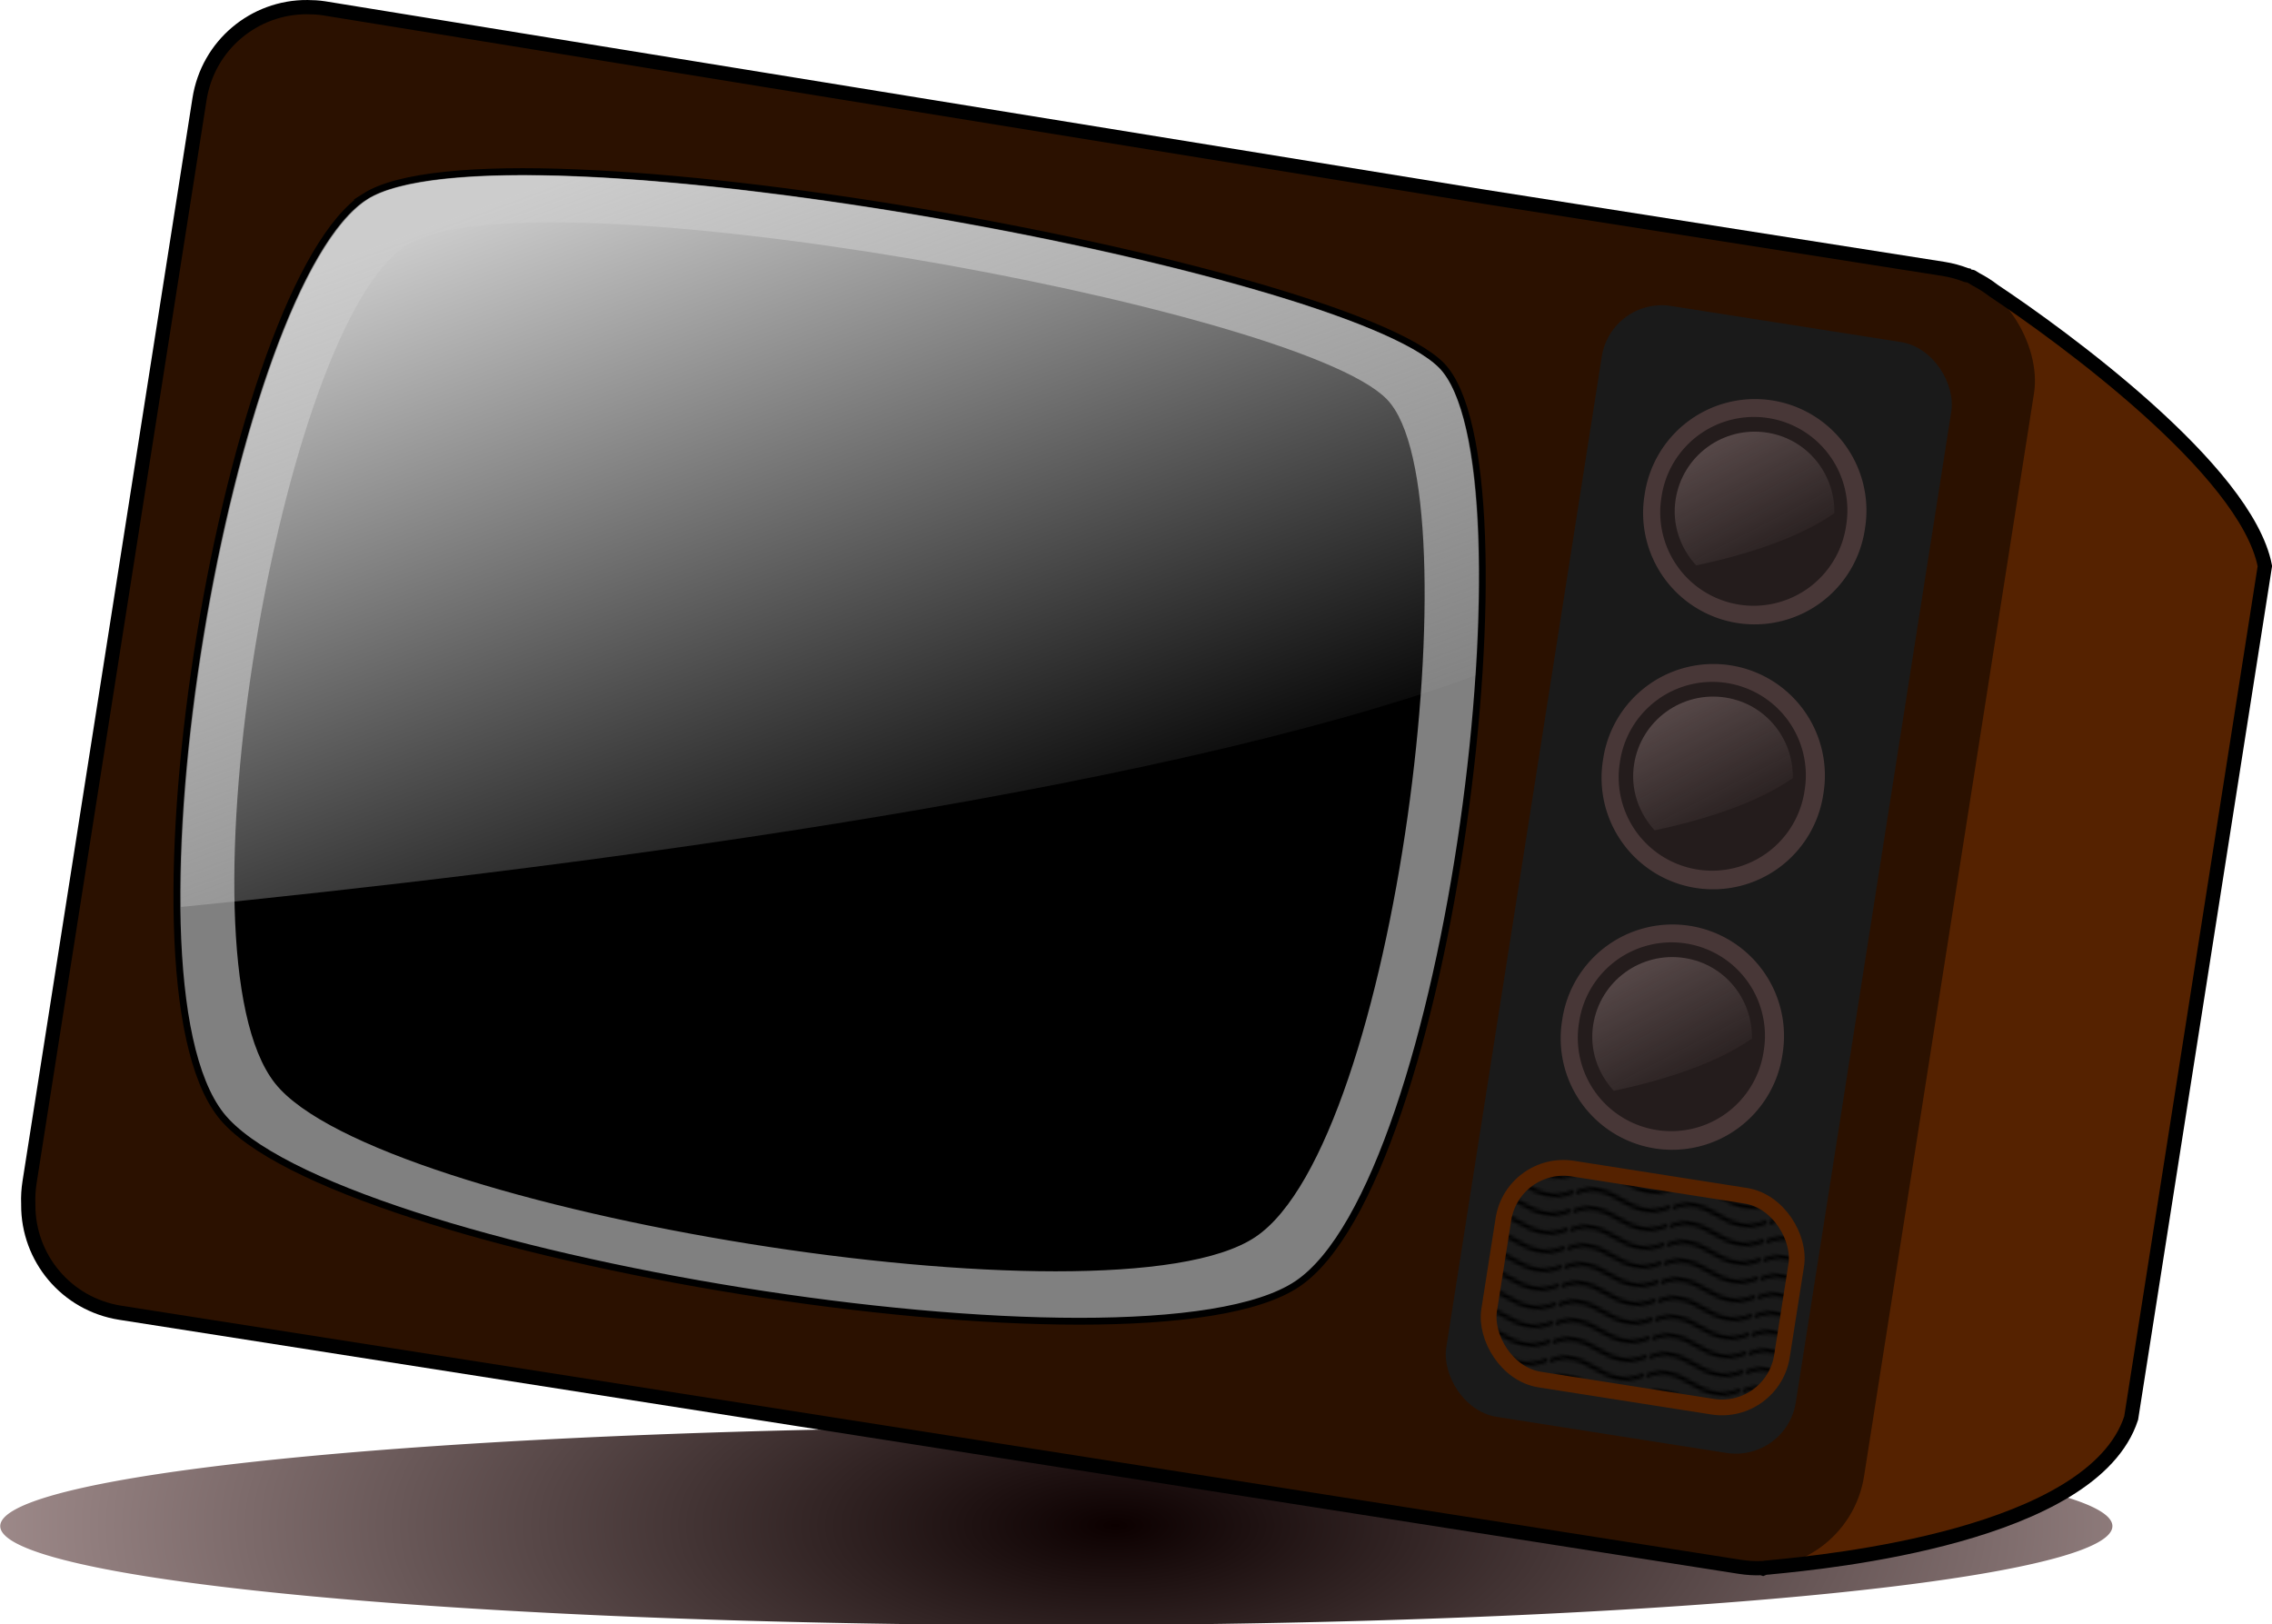
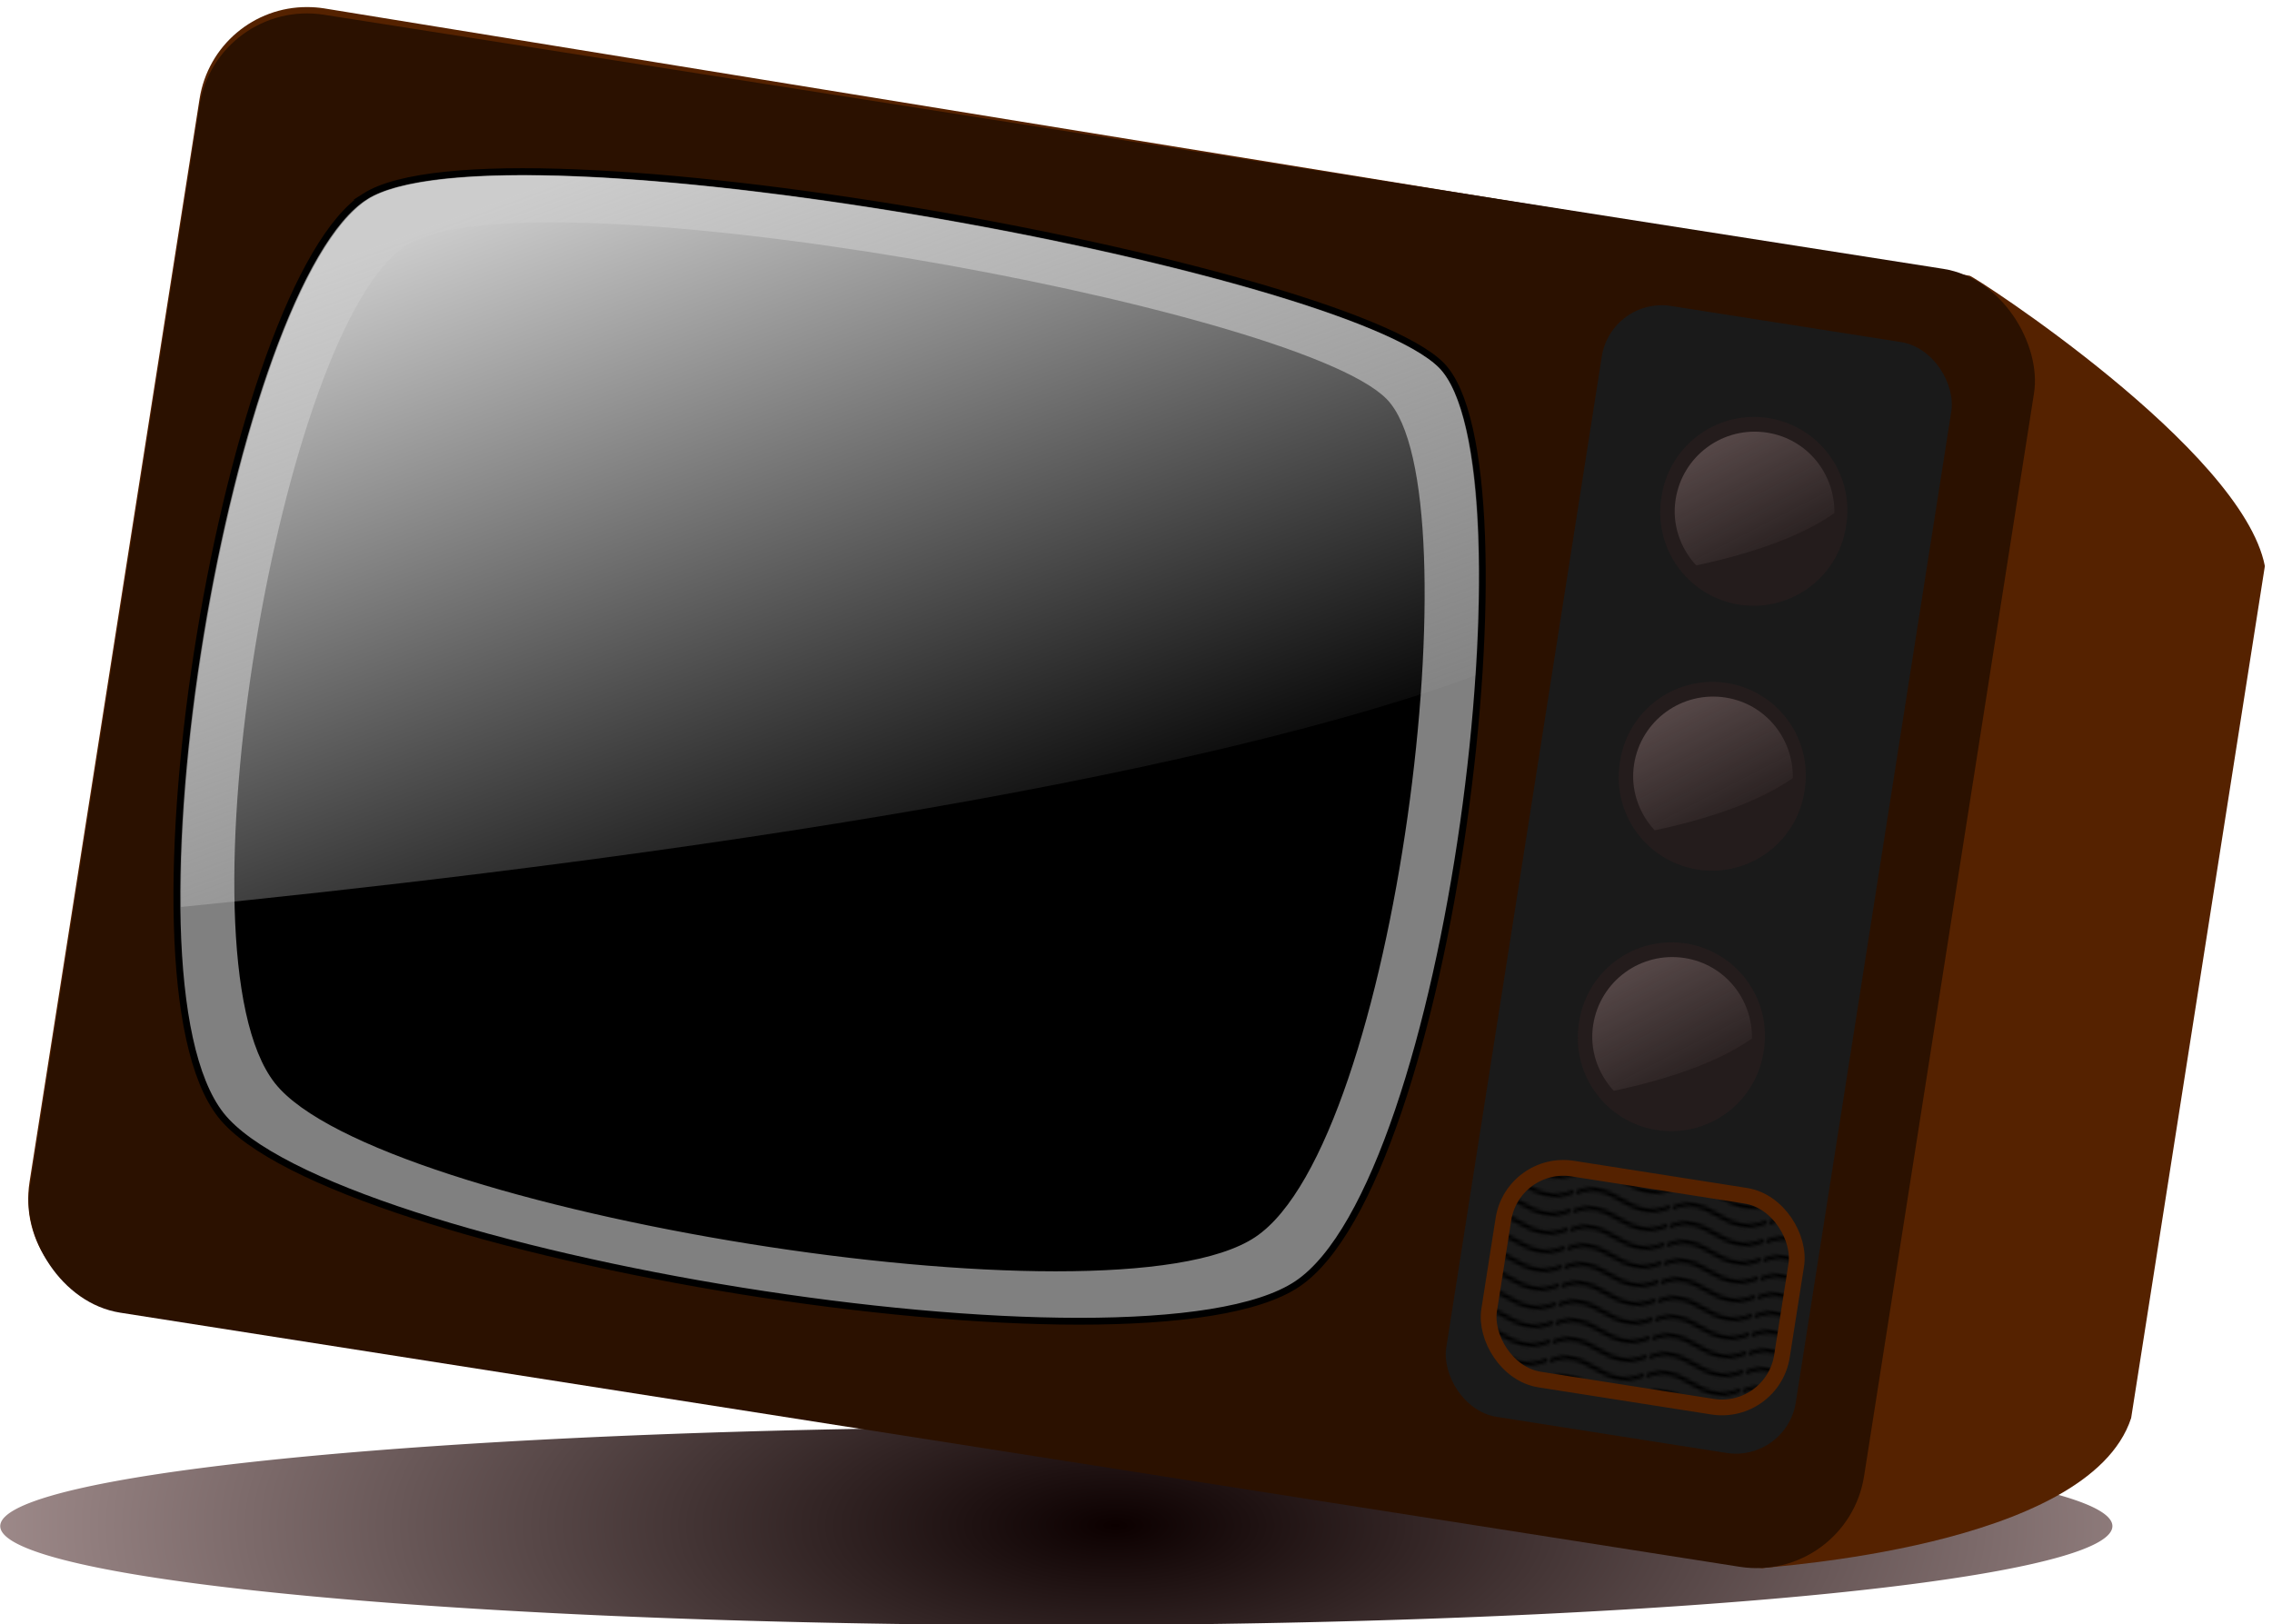
<svg xmlns="http://www.w3.org/2000/svg" xmlns:xlink="http://www.w3.org/1999/xlink" version="1.0" viewBox="0 0 478.49 342.12">
  <defs>
    <pattern id="c" xlink:href="#e" patternTransform="matrix(.664 0 0 .664 -13.794 124.69)" />
    <pattern id="e" width="30.066" height="5.181" patternTransform="translate(15.164 -68.141)" patternUnits="userSpaceOnUse">
      <path d="m7.597 0.061c-2.518-0.248-4.941 0.241-7.607 1.727v1.273c2.783-1.63 5.183-2.009 7.482-1.781 2.298 0.228 4.497 1.081 6.781 1.938 4.567 1.713 9.551 3.458 15.813-0.157l-4e-3 -1.273c-6.44 3.709-10.816 1.982-15.371 0.273-2.278-0.854-4.576-1.75-7.094-2z" />
    </pattern>
    <linearGradient id="a" x1="769.29" x2="842.86" y1="97.362" y2="197.83" gradientUnits="userSpaceOnUse">
      <stop stop-color="#ac9393" offset="0" />
      <stop stop-color="#ac9393" stop-opacity="0" offset="1" />
    </linearGradient>
    <linearGradient id="d" x1="239.41" x2="376.79" y1="-5.268" y2="204.84" gradientUnits="userSpaceOnUse">
      <stop stop-color="#ccc" offset="0" />
      <stop stop-color="#ccc" stop-opacity="0" offset="1" />
    </linearGradient>
    <radialGradient id="b" cx="415.35" cy="353.98" r="280.82" gradientTransform="matrix(1.78 4.4061e-8 1.2021e-6 .607 -286.25 143.37)" gradientUnits="userSpaceOnUse">
      <stop stop-color="#0c0000" offset="0" />
      <stop stop-color="#ffe6e6" offset="1" />
    </radialGradient>
  </defs>
  <g transform="translate(-18.013 -84.906)">
    <path transform="matrix(.792 0 0 .938 -105.94 70.143)" d="m718.22 358.39a280.82 22.223 0 1 1-561.65 0 280.82 22.223 0 1 1 561.65 0z" fill="url(#b)" />
    <path d="m82.731 86.395c-11.155-0.054-20.911 8.001-22.696 19.375l-35.797 228.05c-1.969 12.55 6.554 24.24 19.103 26.21l345.79 55.15c0.56-0.36 68.74-4.08 77.71-31.63l28.16-179.43c-4.79-24.61-61.39-61.12-62.16-61.14l-346.6-56.315c-1.176-0.184-2.355-0.264-3.509-0.27z" fill="#520" />
    <rect transform="rotate(8.918)" x="75.907" y="73.579" width="391.08" height="276.7" ry="22.928" fill="#2b1100" />
    <path d="m94.904 126.27c28.216-17.93 205.78 14.4 226.66 35.57 20.54 20.83 2.02 171.82-30.36 193.49-32.82 21.96-203.49-6.18-226.66-35.57-23.506-29.82 1.705-175.27 30.364-193.49z" fill="#808080" stroke="#000" stroke-width="1.438" />
    <path d="m103.97 137.13c25.59-16.27 186.66 13.05 205.6 32.26 18.63 18.9 1.83 155.85-27.54 175.5-29.78 19.92-184.58-5.6-205.6-32.26-21.319-27.04 1.549-158.98 27.54-175.5z" stroke="#000" stroke-width="1.304" />
    <path transform="matrix(.769 .121 -.103 .656 -73.822 106.03)" d="m353.94-30.781c-30.75 0.054-60.84 1.786-85.1 5.437-24.25 3.651-42.69 9.372-49.84 16.75-5.76 5.936-10.81 18.478-14.75 35.094s-6.83 37.31-8.59 59.781c-3.51 44.529-2.61 95.909 3.12 136.03 92.78-28.38 252.42-81.88 336.41-136.44-1.8-23.106-4.69-44.286-8.53-60.901-3.88-16.761-8.84-28.894-14.16-33.5-3.84-3.326-11.39-6.517-21.56-9.281-10.18-2.765-22.98-5.131-37.47-7.063-28.98-3.864-64.68-5.968-99.53-5.906z" fill="url(#d)" fill-rule="evenodd" />
    <rect transform="rotate(8.918)" x="375.86" y="90.19" width="74.514" height="236.83" ry="12.787" fill="#1a1a1a" />
    <g transform="matrix(.656 .103 -.103 .656 -140.49 -11.131)">
-       <path d="m868.57 179.86a35.357 35.357 0 1 1-70.71 0 35.357 35.357 0 1 1 70.71 0z" fill="#483737" />
      <path transform="matrix(.838 0 0 .838 134.66 29.069)" d="m868.57 179.86a35.357 35.357 0 1 1-70.71 0 35.357 35.357 0 1 1 70.71 0z" fill="#241c1c" />
-       <path d="m833.22 154.47c-14.05 0-25.41 11.35-25.41 25.41 0 8.04 3.86 15.03 9.69 19.68 14.71-5.59 30.85-13.55 40.72-23.18-1.72-12.36-12.15-21.91-25-21.91z" fill="url(#a)" fill-rule="evenodd" />
+       <path d="m833.22 154.47c-14.05 0-25.41 11.35-25.41 25.41 0 8.04 3.86 15.03 9.69 19.68 14.71-5.59 30.85-13.55 40.72-23.18-1.72-12.36-12.15-21.91-25-21.91" fill="url(#a)" fill-rule="evenodd" />
    </g>
    <g transform="matrix(.656 .103 -.103 .656 -149.24 44.665)">
-       <path d="m868.57 179.86a35.357 35.357 0 1 1-70.71 0 35.357 35.357 0 1 1 70.71 0z" fill="#483737" />
      <path transform="matrix(.838 0 0 .838 134.66 29.069)" d="m868.57 179.86a35.357 35.357 0 1 1-70.71 0 35.357 35.357 0 1 1 70.71 0z" fill="#241c1c" />
      <path d="m833.22 154.47c-14.05 0-25.41 11.35-25.41 25.41 0 8.04 3.86 15.03 9.69 19.68 14.71-5.59 30.85-13.55 40.72-23.18-1.72-12.36-12.15-21.91-25-21.91z" fill="url(#a)" fill-rule="evenodd" />
    </g>
    <g transform="matrix(.656 .103 -.103 .656 -157.85 99.523)">
-       <path d="m868.57 179.86a35.357 35.357 0 1 1-70.71 0 35.357 35.357 0 1 1 70.71 0z" fill="#483737" />
      <path transform="matrix(.838 0 0 .838 134.66 29.069)" d="m868.57 179.86a35.357 35.357 0 1 1-70.71 0 35.357 35.357 0 1 1 70.71 0z" fill="#241c1c" />
      <path d="m833.22 154.47c-14.05 0-25.41 11.35-25.41 25.41 0 8.04 3.86 15.03 9.69 19.68 14.71-5.59 30.85-13.55 40.72-23.18-1.72-12.36-12.15-21.91-25-21.91z" fill="url(#a)" fill-rule="evenodd" />
    </g>
    <rect transform="rotate(8.918)" x="383.56" y="272.88" width="62.422" height="44.971" ry="12.787" fill="url(#c) #000000" />
    <rect transform="rotate(8.918)" x="383.56" y="272.88" width="62.422" height="44.971" ry="12.787" fill="none" stroke="#520" stroke-width="3.322" />
-     <path d="m82.719 86.406c-11.156-0.054-20.903 8.003-22.688 19.374l-35.781 228.03c-0.246 1.57-0.35 3.13-0.281 4.66 0 0.01-1e-3 0.02 0 0.03-1e-3 0.05 0 0.1 0 0.16-0.054 11.15 8.003 20.93 19.375 22.72l341.04 53.5c1.53 0.24 3.06 0.34 4.56 0.28h0.09l0.09 0.03c0.03-0.02 0.35-0.06 0.63-0.1 0.11-0.01 0.1-0.01 0.25-0.03 0.43-0.03 0.83-0.06 1.25-0.12h0.03c11.37-1.1 67.47-6.53 75.56-31.38l28.16-179.44c-3.95-20.3-43.1-48.67-57.12-58-1.14-0.88-2.36-1.67-3.66-2.34-0.76-0.46-1.31-0.81-1.38-0.81l-0.72-0.13c-1.53-0.59-3.14-1.04-4.84-1.31l-96.69-15.19-244.34-39.684c-1.176-0.184-2.377-0.244-3.531-0.25z" fill="none" stroke="#000" stroke-width="3" />
  </g>
</svg>